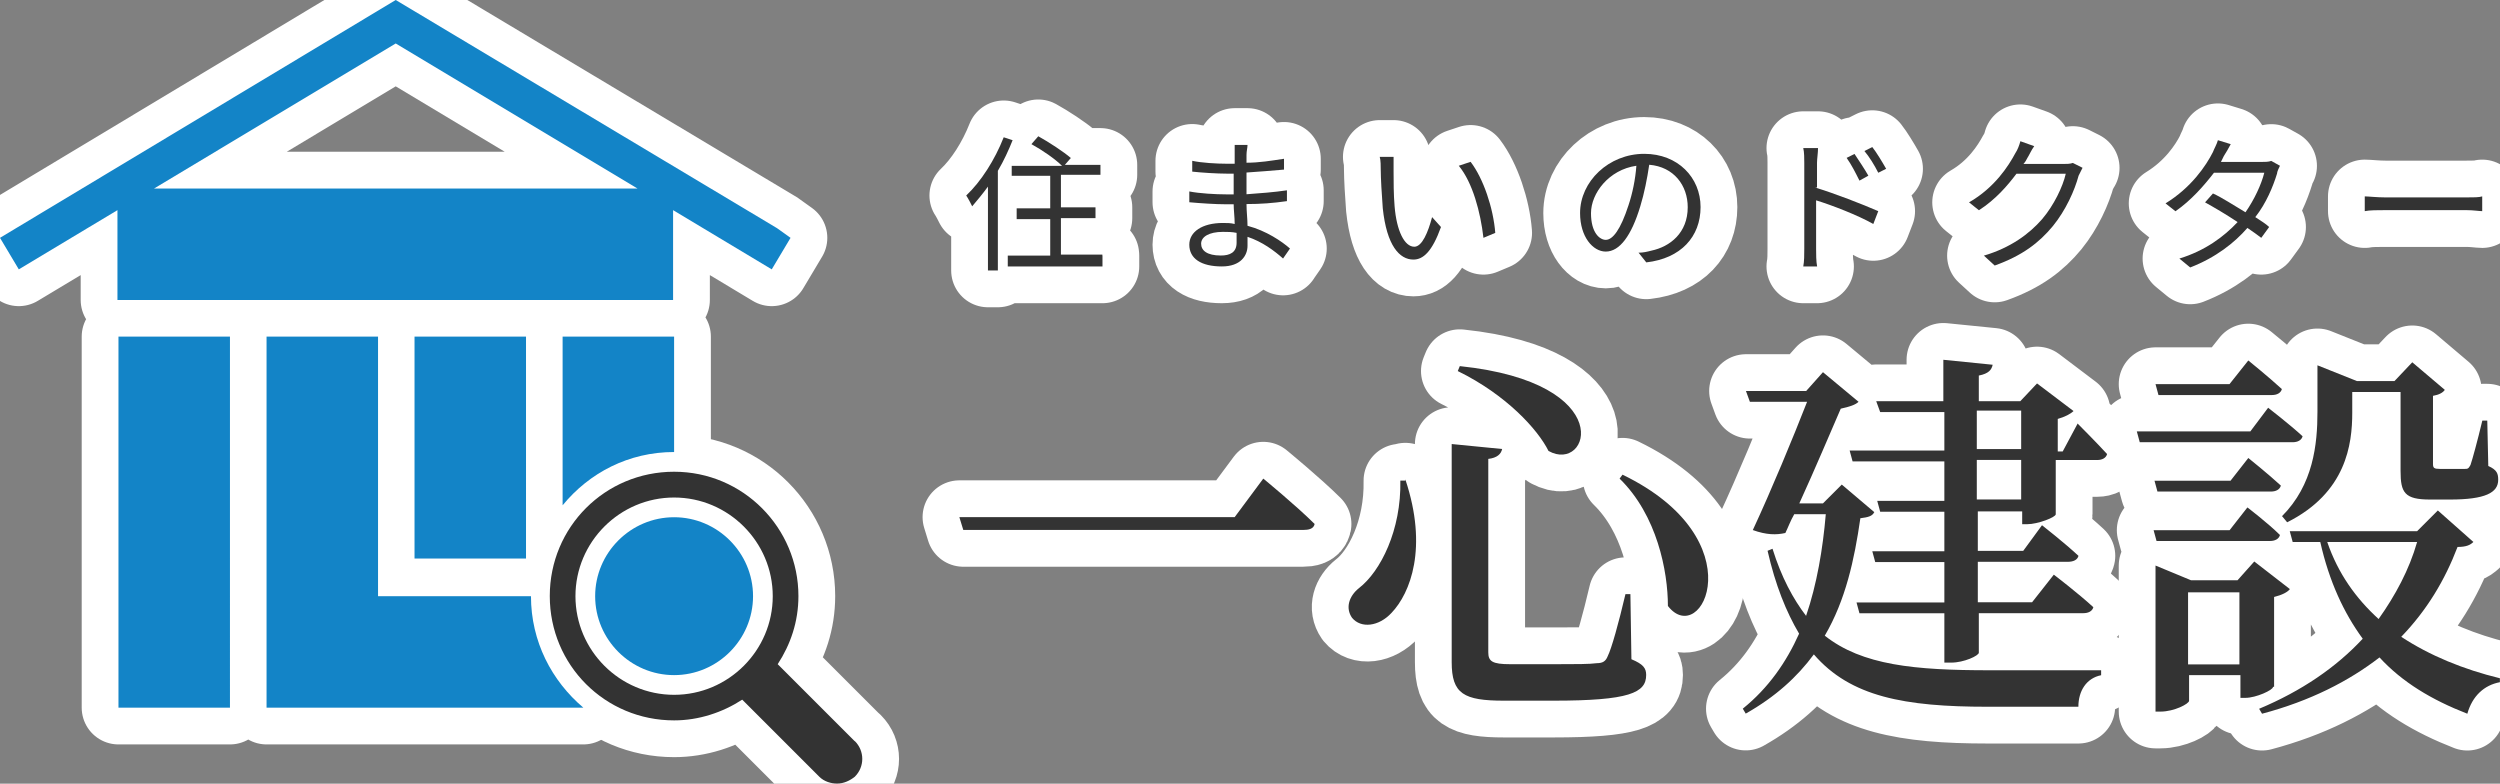
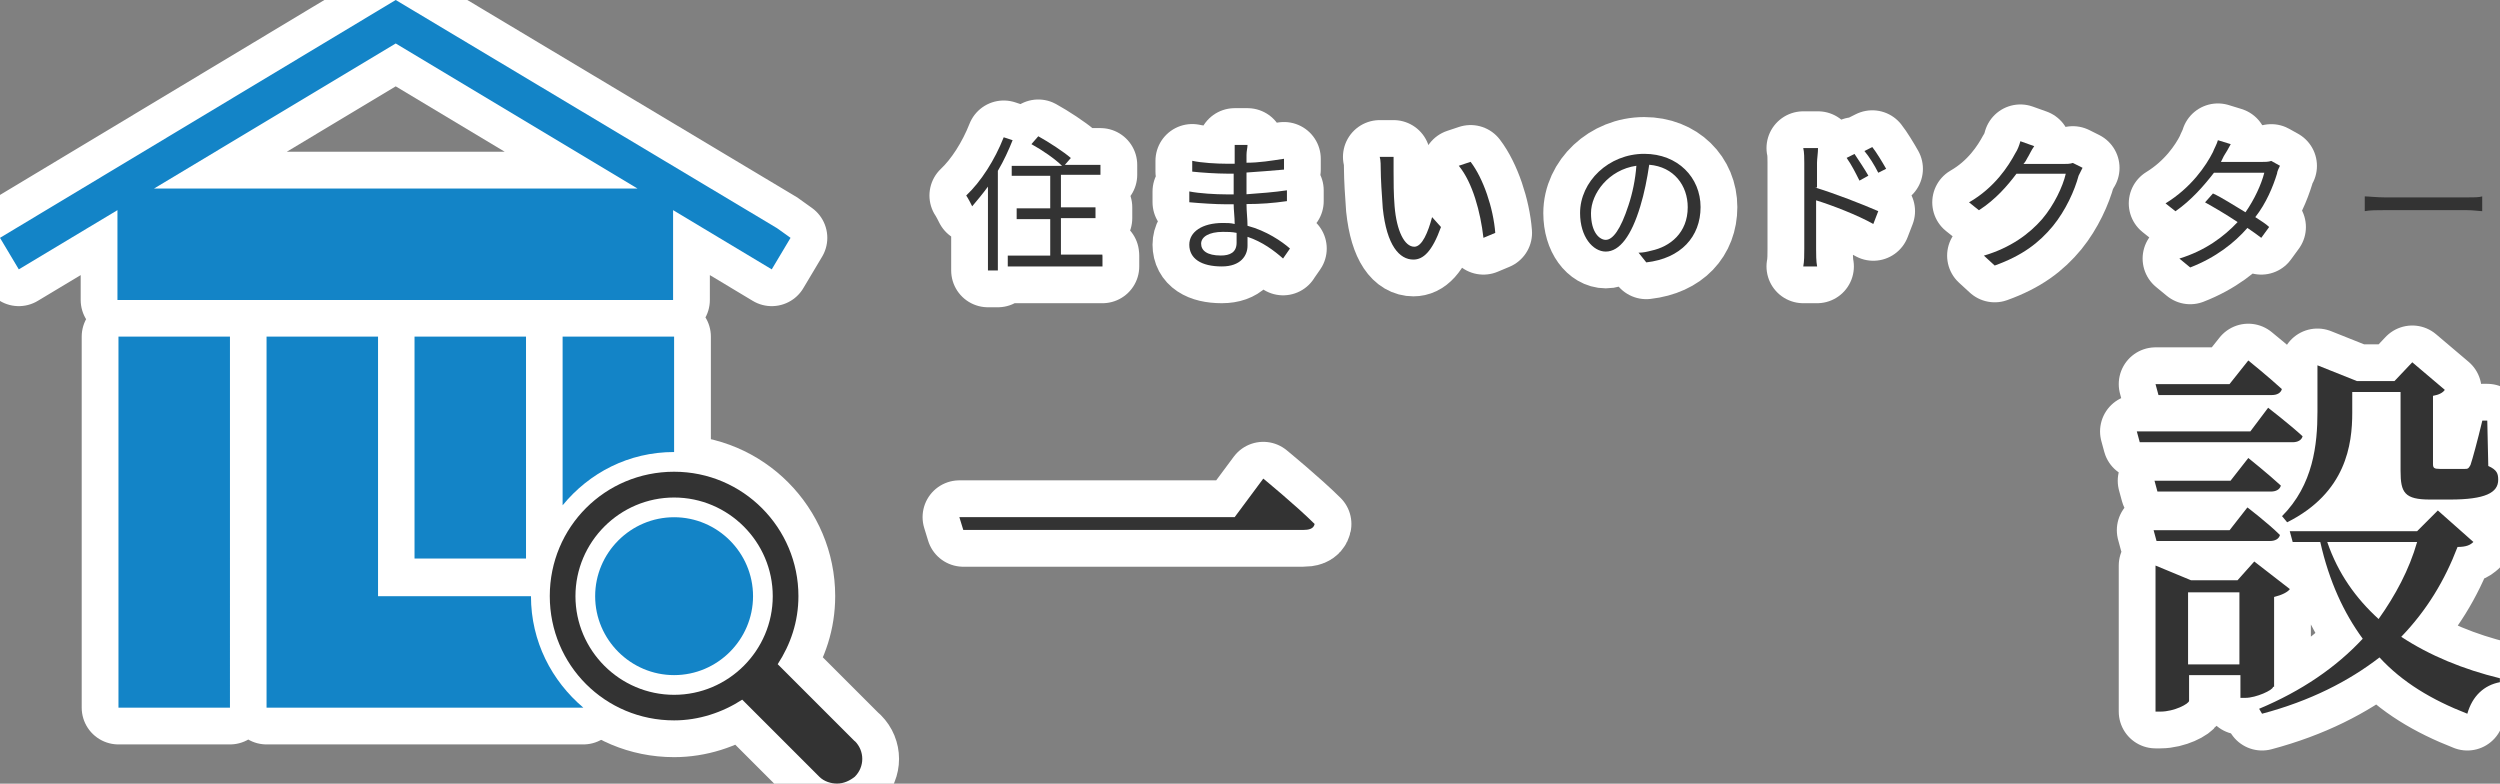
<svg xmlns="http://www.w3.org/2000/svg" id="_レイヤー_1" data-name="レイヤー 1" viewBox="0 0 222 69.59">
  <rect x="0" y="0" width="222" height="69.59" fill="#808080" stroke="none" />
  <defs>
    <style>
      .cls-1 {
        fill: #333;
      }

      .cls-2 {
        fill: none;
        stroke: #fff;
        stroke-linecap: round;
        stroke-linejoin: round;
        stroke-width: 6.53px;
      }

      .cls-3 {
        fill: #1384c7;
      }
    </style>
  </defs>
  <g>
    <g>
      <path class="cls-2" d="M109.64,45.92l2.54-3.42s2.89,2.37,4.56,4.03c-.09,.44-.53,.53-1.05,.53h-30.15l-.35-1.14h24.45Z" />
-       <path class="cls-2" d="M124.8,42.59c2.02,6.05,.44,10.08-1.23,11.83-1.14,1.23-2.72,1.4-3.51,.44-.61-.88-.26-1.93,.61-2.63,1.93-1.49,3.77-5.17,3.68-9.55h.44v-.09Zm8.59-2.72c-.09,.44-.44,.79-1.23,.88v17.18c0,.79,.35,1.05,1.93,1.05h4.12c1.67,0,2.98,0,3.59-.09,.53,0,.79-.18,.96-.61,.35-.7,.96-2.89,1.58-5.52h.44l.09,5.78c1.05,.44,1.31,.79,1.31,1.4,0,1.58-1.49,2.28-8.24,2.28h-4.38c-3.59,0-4.65-.61-4.65-3.42v-19.37l4.47,.44Zm4.12,.18c-.96-1.93-3.77-5-8.06-7.1l.18-.44c14.2,1.49,11.48,9.55,7.89,7.54Zm10.6,13.76c0-3.07-.96-8.06-4.29-11.31l.26-.35c11.92,5.78,7.01,15.51,4.03,11.66Z" />
-       <path class="cls-2" d="M166.43,45.49c-.18,.35-.53,.44-1.23,.53-.53,3.68-1.31,7.27-3.16,10.43,3.33,2.63,7.98,3.07,14.64,3.07h9.9v.44c-1.31,.26-2.02,1.4-2.02,2.8h-8.06c-7.36,0-12.18-.88-15.43-4.65-1.49,2.02-3.42,3.77-6.05,5.26l-.26-.44c2.28-1.84,3.86-4.12,5-6.66-1.14-1.93-2.1-4.29-2.8-7.36l.44-.18c.79,2.54,1.84,4.47,2.98,5.96,.96-2.8,1.49-5.96,1.75-9.03h-2.8c-.35,.61-.53,1.14-.79,1.67-.79,.18-1.67,.18-2.89-.26,1.67-3.59,3.59-8.24,4.82-11.39h-5.08l-.35-.96h5.35l1.49-1.67,3.16,2.63c-.26,.26-.79,.44-1.58,.61-.88,2.02-2.28,5.35-3.68,8.41h2.1l1.67-1.67,2.89,2.45Zm18.05-7.89s1.67,1.67,2.63,2.72c-.09,.35-.44,.53-.88,.53h-3.68v4.82c0,.26-1.58,.88-2.54,.88h-.44v-1.14h-3.94v3.51h4.03l1.67-2.28s2.02,1.58,3.24,2.72c-.09,.35-.44,.53-.96,.53h-7.98v3.59h4.82l1.93-2.45s2.19,1.67,3.51,2.89c-.09,.35-.44,.53-.88,.53h-9.29v3.51c0,.26-1.31,.88-2.45,.88h-.61v-4.38h-7.54l-.26-.96h7.8v-3.59h-6.14l-.26-.96h6.4v-3.51h-5.7l-.26-.96h5.96v-3.51h-8.15l-.26-.96h8.41v-3.42h-5.7l-.35-.96h5.96v-3.68l4.38,.44c-.09,.44-.35,.79-1.23,.96v2.28h3.68l1.49-1.58,3.24,2.45c-.26,.26-.79,.53-1.4,.7v2.89h.44l1.31-2.45Zm-8.94,2.28h3.94v-3.42h-3.94v3.42Zm3.94,.96h-3.94v3.51h3.94v-3.51Z" />
      <path class="cls-2" d="M201.4,36.2s1.93,1.49,3.07,2.54c-.09,.35-.44,.53-.88,.53h-13.58l-.26-.96h10.08l1.58-2.1Zm-3.33,6.49l1.58-2.02s1.75,1.4,2.89,2.45c-.09,.35-.44,.53-.88,.53h-10.08l-.26-.96h6.75Zm-6.57,5.35l-.26-.96h6.75l1.58-2.02s1.84,1.4,2.89,2.45c-.09,.35-.44,.53-.88,.53h-10.08Zm10.34,12.97c0,.26-1.49,.96-2.45,.96h-.44v-2.02h-4.56v2.28c0,.26-1.31,.96-2.54,.96h-.44v-12.97l3.16,1.31h4.12l1.49-1.67,3.16,2.45c-.18,.26-.7,.53-1.4,.7v7.98h-.09Zm-10.17-25.94l-.26-.96h6.57l1.67-2.1s1.84,1.49,2.98,2.54c-.09,.35-.44,.53-.88,.53h-10.08Zm7.19,23.93v-6.4h-4.56v6.4h4.56Zm20.77-10.87c-.26,.26-.61,.44-1.4,.44-1.14,2.98-2.72,5.61-5,7.98,2.54,1.67,5.52,2.89,8.76,3.68v.35c-1.4,.26-2.45,1.23-2.89,2.8-3.16-1.23-5.78-2.8-7.8-5-2.72,2.1-6.14,3.86-10.43,5l-.26-.44c3.77-1.58,6.84-3.68,9.2-6.22-1.67-2.28-2.98-5.08-3.77-8.59h-2.45l-.26-.96h11.31l1.84-1.84,3.16,2.8Zm-17-2.28c2.8-2.8,3.16-6.4,3.16-9.29v-4.12l3.51,1.4h3.33l1.58-1.67,2.89,2.45c-.18,.26-.53,.44-1.05,.53v6.05c0,.35,.09,.44,.61,.44h2.19c.26,0,.35,0,.53-.35,.18-.53,.61-2.1,1.05-3.94h.44l.09,4.03c.79,.35,.88,.7,.88,1.23,0,1.14-1.14,1.75-4.29,1.75h-1.75c-2.28,0-2.63-.61-2.63-2.54v-7.01h-4.29v1.84c0,2.8-.53,7.1-5.78,9.73l-.44-.53Zm4.03,2.28c.96,2.8,2.54,5,4.56,6.84,1.49-2.1,2.72-4.38,3.42-6.84h-7.98Z" />
    </g>
    <g>
      <path class="cls-2" d="M89.92,12.45c-.35,.88-.79,1.84-1.31,2.72v8.85h-.88v-7.45c-.44,.61-.96,1.23-1.4,1.75-.09-.18-.35-.7-.53-.96,1.31-1.23,2.54-3.16,3.33-5.17l.79,.26Zm7.98,10.25v.96h-8.41v-.96h3.77v-3.24h-2.98v-.96h2.98v-2.89h-3.42v-.88h4.47c-.61-.61-1.75-1.4-2.72-1.93l.61-.7c.96,.53,2.28,1.4,2.89,1.93l-.53,.61h3.16v.88h-3.51v2.89h3.07v.96h-3.07v3.24h3.68v.09Z" />
      <path class="cls-2" d="M113.94,22.96c-.79-.7-1.84-1.49-3.16-1.93v.79c0,.88-.61,1.84-2.28,1.84-1.84,0-2.89-.7-2.89-1.93,0-1.14,1.14-1.93,2.98-1.93,.35,0,.7,0,1.05,.09,0-.61-.09-1.23-.09-1.75h-.7c-.88,0-2.28-.09-3.24-.18v-.96c.88,.18,2.37,.26,3.24,.26h.7v-1.84h-.61c-.88,0-2.28-.09-3.07-.18v-.96c.79,.18,2.19,.26,3.07,.26h.7v-1.67h1.14c0,.26-.09,.53-.09,.88v.7c1.14,0,2.19-.18,3.33-.35v.96c-1.05,.09-2.1,.18-3.33,.26v1.93c1.23-.09,2.45-.18,3.59-.35v.96c-1.23,.18-2.37,.26-3.59,.26,0,.7,.09,1.31,.09,1.93,1.67,.44,3.07,1.4,3.77,2.02l-.61,.88Zm-4.12-2.28c-.44-.09-.79-.09-1.23-.09-1.23,0-1.93,.44-1.93,1.05s.53,1.05,1.75,1.05c.79,0,1.4-.26,1.4-1.14v-.88Z" />
      <path class="cls-2" d="M123.75,15.25c0,.79,0,2.02,.09,3.07,.18,2.19,.88,3.59,1.75,3.59,.7,0,1.23-1.31,1.58-2.63l.79,.88c-.79,2.19-1.58,2.89-2.45,2.89-1.23,0-2.37-1.23-2.72-4.56-.09-1.14-.18-2.72-.18-3.42,0-.26,0-.88-.09-1.14h1.23v1.31Zm9.03,5.43l-1.05,.44c-.26-2.28-.96-4.91-2.19-6.4l1.05-.35c1.14,1.49,2.02,4.12,2.19,6.31Z" />
-       <path class="cls-2" d="M145.49,22.44c.44,0,.79-.09,1.14-.18,1.67-.35,3.24-1.58,3.24-3.86,0-1.93-1.23-3.59-3.42-3.77-.18,1.23-.44,2.54-.79,3.68-.79,2.63-1.84,4.03-3.07,4.03-1.14,0-2.28-1.31-2.28-3.42,0-2.8,2.54-5.26,5.7-5.26,2.98,0,5,2.1,5,4.73s-1.75,4.56-4.82,4.91l-.7-.88Zm-.88-4.21c.35-1.05,.61-2.28,.7-3.51-2.45,.35-4.03,2.45-4.03,4.21s.79,2.37,1.31,2.37c.61,0,1.31-.88,2.02-3.07Z" />
+       <path class="cls-2" d="M145.49,22.44c.44,0,.79-.09,1.14-.18,1.67-.35,3.24-1.58,3.24-3.86,0-1.93-1.23-3.59-3.42-3.77-.18,1.23-.44,2.54-.79,3.68-.79,2.63-1.84,4.03-3.07,4.03-1.14,0-2.28-1.31-2.28-3.42,0-2.8,2.54-5.26,5.7-5.26,2.98,0,5,2.1,5,4.73s-1.75,4.56-4.82,4.91l-.7-.88m-.88-4.21c.35-1.05,.61-2.28,.7-3.51-2.45,.35-4.03,2.45-4.03,4.21s.79,2.37,1.31,2.37c.61,0,1.31-.88,2.02-3.07Z" />
      <path class="cls-2" d="M161.18,16.65c1.75,.53,4.21,1.49,5.61,2.1l-.44,1.14c-1.4-.79-3.68-1.67-5.08-2.1v4.29c0,.44,0,1.14,.09,1.58h-1.23c.09-.44,.09-1.05,.09-1.58v-7.62c0-.35,0-.96-.09-1.31h1.31c0,.44-.09,.96-.09,1.31v2.19h-.18Zm3.94-.61c-.35-.7-.7-1.4-1.14-2.02l.7-.35c.35,.53,.88,1.31,1.23,1.93l-.79,.44Zm1.67-.7c-.35-.7-.79-1.4-1.23-1.93l.7-.35c.35,.44,.88,1.31,1.23,1.93l-.7,.35Z" />
      <path class="cls-2" d="M184.93,14.9c-.09,.18-.26,.53-.35,.7-.35,1.31-1.14,3.07-2.28,4.47-1.23,1.49-2.72,2.63-5.17,3.51l-.96-.88c2.37-.7,4.03-1.93,5.17-3.24,1.05-1.23,1.84-2.89,2.1-4.03h-4.38c-.79,1.05-1.84,2.28-3.33,3.24l-.88-.7c2.28-1.31,3.51-3.24,4.12-4.38,.18-.26,.35-.7,.44-1.05l1.23,.44c-.26,.35-.44,.79-.61,1.05-.09,.18-.18,.35-.35,.53h3.51c.35,0,.61,0,.88-.09l.88,.44Z" />
      <path class="cls-2" d="M202.46,14.72c-.09,.18-.26,.53-.26,.7-.35,1.14-.96,2.63-1.93,3.86,.53,.35,.96,.61,1.23,.88l-.7,.96c-.35-.26-.7-.53-1.23-.88-1.14,1.31-2.8,2.63-5.08,3.51l-.96-.79c2.28-.7,3.94-1.93,5.17-3.24-1.05-.7-2.1-1.31-2.89-1.75l.7-.79c.79,.35,1.84,1.05,2.89,1.67,.79-1.14,1.4-2.45,1.67-3.51h-4.47c-.88,1.14-2.02,2.45-3.42,3.42l-.88-.7c2.28-1.4,3.59-3.33,4.21-4.56,.09-.26,.35-.7,.44-1.05l1.14,.35c-.18,.35-.44,.79-.61,1.05-.09,.18-.18,.35-.26,.53h3.59c.35,0,.61,0,.88-.09l.79,.44Z" />
-       <path class="cls-2" d="M209.99,17.44c.35,0,1.05,.09,1.84,.09h7.19c.61,0,1.14,0,1.4-.09v1.31c-.26,0-.79-.09-1.4-.09h-7.19c-.7,0-1.4,0-1.84,.09v-1.31Z" />
    </g>
    <g>
      <path class="cls-2" d="M68.98,20.25L35.14,0,0,21.12l1.67,2.8,8.76-5.26v7.98H59.77v-7.98l8.76,5.26,1.67-2.8-1.23-.88Zm-55.3-3.51L35.14,3.86l21.47,12.88H13.67Zm36.28,28.13c2.37-2.89,5.87-4.73,9.9-4.73v-10.25h-9.9v14.99Zm-13.15-14.99v19.72h9.9V29.89h-9.9ZM10.52,62.84h9.9V29.89H10.52V62.84Zm36.63-9.9h-13.58V29.89h-9.9V62.84h28.13c-2.8-2.37-4.65-5.87-4.65-9.9Z" />
      <path class="cls-2" d="M52.85,52.94c0,3.86,3.16,7.01,7.01,7.01h0c3.86,0,7.01-3.16,7.01-7.01h0c0-3.86-3.16-7.01-7.01-7.01h0c-3.86,0-7.01,3.16-7.01,7.01h0Z" />
      <path class="cls-2" d="M75.9,65.82l-6.84-6.84c1.14-1.75,1.84-3.77,1.84-6.05,0-6.05-4.91-11.04-11.04-11.04s-11.04,4.91-11.04,11.04,4.91,11.04,11.04,11.04c2.19,0,4.29-.7,6.05-1.84l6.84,6.84c.44,.44,1.05,.61,1.58,.61,.61,0,1.14-.26,1.58-.61,.88-.88,.88-2.28,0-3.16Zm-24.8-12.88c0-4.82,3.94-8.76,8.76-8.76s8.76,3.94,8.76,8.76-3.94,8.76-8.76,8.76-8.76-3.94-8.76-8.76Z" />
    </g>
  </g>
  <g>
    <g>
      <path class="cls-1" d="M109.64,45.92l2.54-3.42s2.89,2.37,4.56,4.03c-.09,.44-.53,.53-1.05,.53h-30.15l-.35-1.14h24.45Z" />
-       <path class="cls-1" d="M124.8,42.59c2.02,6.05,.44,10.08-1.23,11.83-1.14,1.23-2.72,1.4-3.51,.44-.61-.88-.26-1.93,.61-2.63,1.93-1.49,3.77-5.17,3.68-9.55h.44v-.09Zm8.59-2.72c-.09,.44-.44,.79-1.23,.88v17.18c0,.79,.35,1.05,1.93,1.05h4.12c1.67,0,2.98,0,3.59-.09,.53,0,.79-.18,.96-.61,.35-.7,.96-2.89,1.58-5.52h.44l.09,5.78c1.05,.44,1.31,.79,1.31,1.4,0,1.58-1.49,2.28-8.24,2.28h-4.38c-3.59,0-4.65-.61-4.65-3.42v-19.37l4.47,.44Zm4.12,.18c-.96-1.93-3.77-5-8.06-7.1l.18-.44c14.2,1.49,11.48,9.55,7.89,7.54Zm10.6,13.76c0-3.07-.96-8.06-4.29-11.31l.26-.35c11.92,5.78,7.01,15.51,4.03,11.66Z" />
-       <path class="cls-1" d="M166.43,45.49c-.18,.35-.53,.44-1.23,.53-.53,3.68-1.31,7.27-3.16,10.43,3.33,2.63,7.98,3.07,14.64,3.07h9.9v.44c-1.31,.26-2.02,1.4-2.02,2.8h-8.06c-7.36,0-12.18-.88-15.43-4.65-1.49,2.02-3.42,3.77-6.05,5.26l-.26-.44c2.28-1.84,3.86-4.12,5-6.66-1.14-1.93-2.1-4.29-2.8-7.36l.44-.18c.79,2.54,1.84,4.47,2.98,5.96,.96-2.8,1.49-5.96,1.75-9.03h-2.8c-.35,.61-.53,1.14-.79,1.67-.79,.18-1.67,.18-2.89-.26,1.67-3.59,3.59-8.24,4.82-11.39h-5.08l-.35-.96h5.35l1.49-1.67,3.16,2.63c-.26,.26-.79,.44-1.58,.61-.88,2.02-2.28,5.35-3.68,8.41h2.1l1.67-1.67,2.89,2.45Zm18.05-7.89s1.67,1.67,2.63,2.72c-.09,.35-.44,.53-.88,.53h-3.68v4.82c0,.26-1.58,.88-2.54,.88h-.44v-1.14h-3.94v3.51h4.03l1.67-2.28s2.02,1.58,3.24,2.72c-.09,.35-.44,.53-.96,.53h-7.98v3.59h4.82l1.93-2.45s2.19,1.67,3.51,2.89c-.09,.35-.44,.53-.88,.53h-9.29v3.51c0,.26-1.31,.88-2.45,.88h-.61v-4.38h-7.54l-.26-.96h7.8v-3.59h-6.14l-.26-.96h6.4v-3.51h-5.7l-.26-.96h5.96v-3.51h-8.15l-.26-.96h8.41v-3.42h-5.7l-.35-.96h5.96v-3.68l4.38,.44c-.09,.44-.35,.79-1.23,.96v2.28h3.68l1.49-1.58,3.24,2.45c-.26,.26-.79,.53-1.4,.7v2.89h.44l1.31-2.45Zm-8.94,2.28h3.94v-3.42h-3.94v3.42Zm3.94,.96h-3.94v3.51h3.94v-3.51Z" />
      <path class="cls-1" d="M201.4,36.2s1.93,1.49,3.07,2.54c-.09,.35-.44,.53-.88,.53h-13.58l-.26-.96h10.08l1.58-2.1Zm-3.33,6.49l1.58-2.02s1.75,1.4,2.89,2.45c-.09,.35-.44,.53-.88,.53h-10.08l-.26-.96h6.75Zm-6.57,5.35l-.26-.96h6.75l1.58-2.02s1.84,1.4,2.89,2.45c-.09,.35-.44,.53-.88,.53h-10.08Zm10.34,12.97c0,.26-1.49,.96-2.45,.96h-.44v-2.02h-4.56v2.28c0,.26-1.31,.96-2.54,.96h-.44v-12.97l3.16,1.31h4.12l1.49-1.67,3.16,2.45c-.18,.26-.7,.53-1.4,.7v7.98h-.09Zm-10.17-25.94l-.26-.96h6.57l1.67-2.1s1.84,1.49,2.98,2.54c-.09,.35-.44,.53-.88,.53h-10.08Zm7.19,23.93v-6.4h-4.56v6.4h4.56Zm20.77-10.87c-.26,.26-.61,.44-1.4,.44-1.14,2.98-2.72,5.61-5,7.98,2.54,1.67,5.52,2.89,8.76,3.68v.35c-1.4,.26-2.45,1.23-2.89,2.8-3.16-1.23-5.78-2.8-7.8-5-2.72,2.1-6.14,3.86-10.43,5l-.26-.44c3.77-1.58,6.84-3.68,9.2-6.22-1.67-2.28-2.98-5.08-3.77-8.59h-2.45l-.26-.96h11.31l1.84-1.84,3.16,2.8Zm-17-2.28c2.8-2.8,3.16-6.4,3.16-9.29v-4.12l3.51,1.4h3.33l1.58-1.67,2.89,2.45c-.18,.26-.53,.44-1.05,.53v6.05c0,.35,.09,.44,.61,.44h2.19c.26,0,.35,0,.53-.35,.18-.53,.61-2.1,1.05-3.94h.44l.09,4.03c.79,.35,.88,.7,.88,1.23,0,1.14-1.14,1.75-4.29,1.75h-1.75c-2.28,0-2.63-.61-2.63-2.54v-7.01h-4.29v1.84c0,2.8-.53,7.1-5.78,9.73l-.44-.53Zm4.03,2.28c.96,2.8,2.54,5,4.56,6.84,1.49-2.1,2.72-4.38,3.42-6.84h-7.98Z" />
    </g>
    <g>
      <path class="cls-1" d="M89.92,12.45c-.35,.88-.79,1.84-1.31,2.72v8.85h-.88v-7.45c-.44,.61-.96,1.23-1.4,1.75-.09-.18-.35-.7-.53-.96,1.31-1.23,2.54-3.16,3.33-5.17l.79,.26Zm7.98,10.25v.96h-8.41v-.96h3.77v-3.24h-2.98v-.96h2.98v-2.89h-3.42v-.88h4.47c-.61-.61-1.75-1.4-2.72-1.93l.61-.7c.96,.53,2.28,1.4,2.89,1.93l-.53,.61h3.16v.88h-3.51v2.89h3.07v.96h-3.07v3.24h3.68v.09Z" />
      <path class="cls-1" d="M113.94,22.96c-.79-.7-1.84-1.49-3.16-1.93v.79c0,.88-.61,1.84-2.28,1.84-1.84,0-2.89-.7-2.89-1.93,0-1.14,1.14-1.93,2.98-1.93,.35,0,.7,0,1.05,.09,0-.61-.09-1.23-.09-1.75h-.7c-.88,0-2.28-.09-3.24-.18v-.96c.88,.18,2.37,.26,3.24,.26h.7v-1.84h-.61c-.88,0-2.28-.09-3.07-.18v-.96c.79,.18,2.19,.26,3.07,.26h.7v-1.67h1.14c0,.26-.09,.53-.09,.88v.7c1.14,0,2.19-.18,3.33-.35v.96c-1.05,.09-2.1,.18-3.33,.26v1.93c1.23-.09,2.45-.18,3.59-.35v.96c-1.23,.18-2.37,.26-3.59,.26,0,.7,.09,1.31,.09,1.93,1.67,.44,3.07,1.4,3.77,2.02l-.61,.88Zm-4.12-2.28c-.44-.09-.79-.09-1.23-.09-1.23,0-1.93,.44-1.93,1.05s.53,1.05,1.75,1.05c.79,0,1.4-.26,1.4-1.14v-.88Z" />
      <path class="cls-1" d="M123.75,15.25c0,.79,0,2.02,.09,3.07,.18,2.19,.88,3.59,1.75,3.59,.7,0,1.23-1.31,1.58-2.63l.79,.88c-.79,2.19-1.58,2.89-2.45,2.89-1.23,0-2.37-1.23-2.72-4.56-.09-1.14-.18-2.72-.18-3.42,0-.26,0-.88-.09-1.14h1.23v1.31Zm9.03,5.43l-1.05,.44c-.26-2.28-.96-4.91-2.19-6.4l1.05-.35c1.14,1.49,2.02,4.12,2.19,6.31Z" />
      <path class="cls-1" d="M145.49,22.44c.44,0,.79-.09,1.14-.18,1.67-.35,3.24-1.58,3.24-3.86,0-1.93-1.23-3.59-3.42-3.77-.18,1.23-.44,2.54-.79,3.68-.79,2.63-1.84,4.03-3.07,4.03-1.14,0-2.28-1.31-2.28-3.42,0-2.8,2.54-5.26,5.7-5.26,2.98,0,5,2.1,5,4.73s-1.75,4.56-4.82,4.91l-.7-.88Zm-.88-4.21c.35-1.05,.61-2.28,.7-3.51-2.45,.35-4.03,2.45-4.03,4.21s.79,2.37,1.31,2.37c.61,0,1.31-.88,2.02-3.07Z" />
      <path class="cls-1" d="M161.18,16.65c1.75,.53,4.21,1.49,5.61,2.1l-.44,1.14c-1.4-.79-3.68-1.67-5.08-2.1v4.29c0,.44,0,1.14,.09,1.58h-1.23c.09-.44,.09-1.05,.09-1.58v-7.62c0-.35,0-.96-.09-1.31h1.31c0,.44-.09,.96-.09,1.31v2.19h-.18Zm3.94-.61c-.35-.7-.7-1.4-1.14-2.02l.7-.35c.35,.53,.88,1.31,1.23,1.93l-.79,.44Zm1.67-.7c-.35-.7-.79-1.4-1.23-1.93l.7-.35c.35,.44,.88,1.31,1.23,1.93l-.7,.35Z" />
      <path class="cls-1" d="M184.93,14.9c-.09,.18-.26,.53-.35,.7-.35,1.31-1.14,3.07-2.28,4.47-1.23,1.49-2.72,2.63-5.17,3.51l-.96-.88c2.37-.7,4.03-1.93,5.17-3.24,1.05-1.23,1.84-2.89,2.1-4.03h-4.38c-.79,1.05-1.84,2.28-3.33,3.24l-.88-.7c2.28-1.31,3.51-3.24,4.12-4.38,.18-.26,.35-.7,.44-1.05l1.23,.44c-.26,.35-.44,.79-.61,1.05-.09,.18-.18,.35-.35,.53h3.51c.35,0,.61,0,.88-.09l.88,.44Z" />
      <path class="cls-1" d="M202.46,14.72c-.09,.18-.26,.53-.26,.7-.35,1.14-.96,2.63-1.93,3.86,.53,.35,.96,.61,1.23,.88l-.7,.96c-.35-.26-.7-.53-1.23-.88-1.14,1.31-2.8,2.63-5.08,3.51l-.96-.79c2.28-.7,3.94-1.93,5.17-3.24-1.05-.7-2.1-1.31-2.89-1.75l.7-.79c.79,.35,1.84,1.05,2.89,1.67,.79-1.14,1.4-2.45,1.67-3.51h-4.47c-.88,1.14-2.02,2.45-3.42,3.42l-.88-.7c2.28-1.4,3.59-3.33,4.21-4.56,.09-.26,.35-.7,.44-1.05l1.14,.35c-.18,.35-.44,.79-.61,1.05-.09,.18-.18,.35-.26,.53h3.59c.35,0,.61,0,.88-.09l.79,.44Z" />
      <path class="cls-1" d="M209.99,17.44c.35,0,1.05,.09,1.84,.09h7.19c.61,0,1.14,0,1.4-.09v1.31c-.26,0-.79-.09-1.4-.09h-7.19c-.7,0-1.4,0-1.84,.09v-1.31Z" />
    </g>
    <g>
      <path class="cls-3" d="M68.98,20.25L35.14,0,0,21.12l1.67,2.8,8.76-5.26v7.98H59.77v-7.98l8.76,5.26,1.67-2.8-1.23-.88Zm-55.3-3.51L35.14,3.86l21.47,12.88H13.67Zm36.28,28.13c2.37-2.89,5.87-4.73,9.9-4.73v-10.25h-9.9v14.99Zm-13.15-14.99v19.72h9.9V29.89h-9.9ZM10.52,62.84h9.9V29.89H10.52V62.84Zm36.63-9.9h-13.58V29.89h-9.9V62.84h28.13c-2.8-2.37-4.65-5.87-4.65-9.9Z" />
      <path class="cls-3" d="M52.85,52.94c0,3.86,3.16,7.01,7.01,7.01h0c3.86,0,7.01-3.16,7.01-7.01h0c0-3.86-3.16-7.01-7.01-7.01h0c-3.86,0-7.01,3.16-7.01,7.01h0Z" />
      <path class="cls-1" d="M75.9,65.82l-6.84-6.84c1.14-1.75,1.84-3.77,1.84-6.05,0-6.05-4.91-11.04-11.04-11.04s-11.04,4.91-11.04,11.04,4.91,11.04,11.04,11.04c2.19,0,4.29-.7,6.05-1.84l6.84,6.84c.44,.44,1.05,.61,1.58,.61,.61,0,1.14-.26,1.58-.61,.88-.88,.88-2.28,0-3.16Zm-24.8-12.88c0-4.82,3.94-8.76,8.76-8.76s8.76,3.94,8.76,8.76-3.94,8.76-8.76,8.76-8.76-3.94-8.76-8.76Z" />
    </g>
  </g>
</svg>